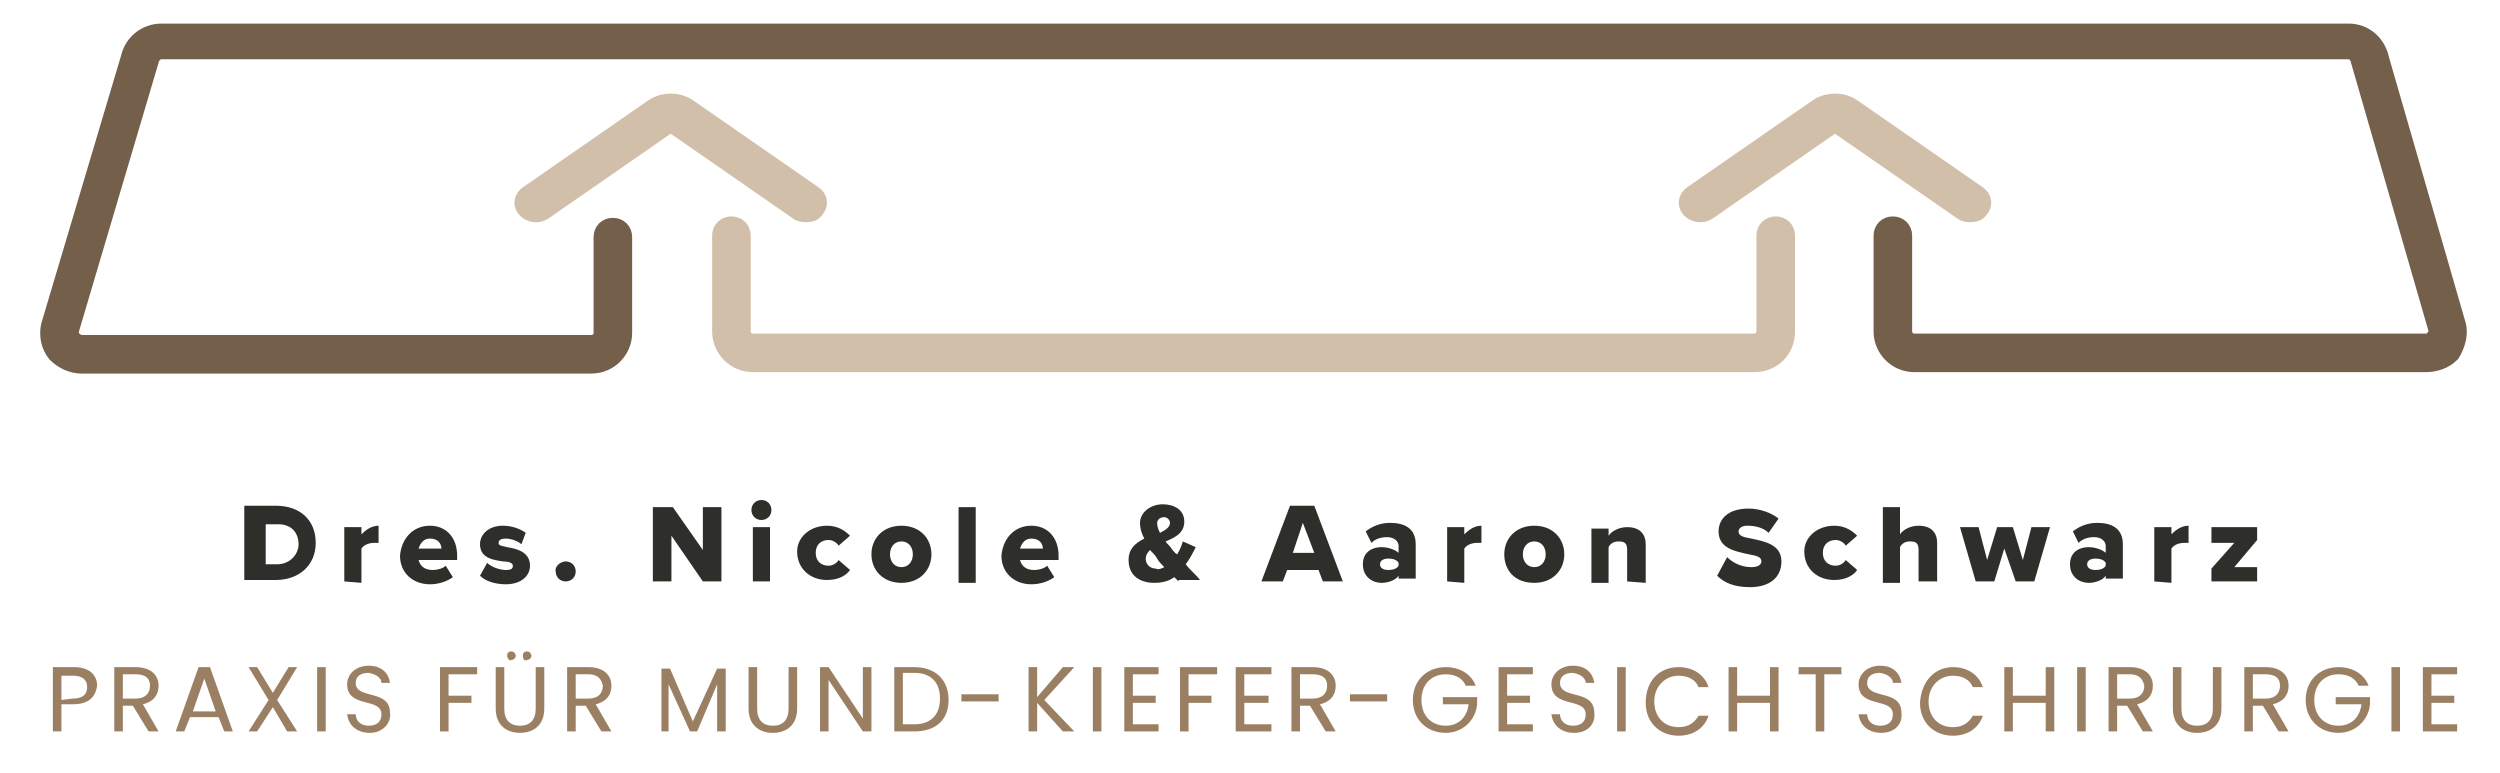
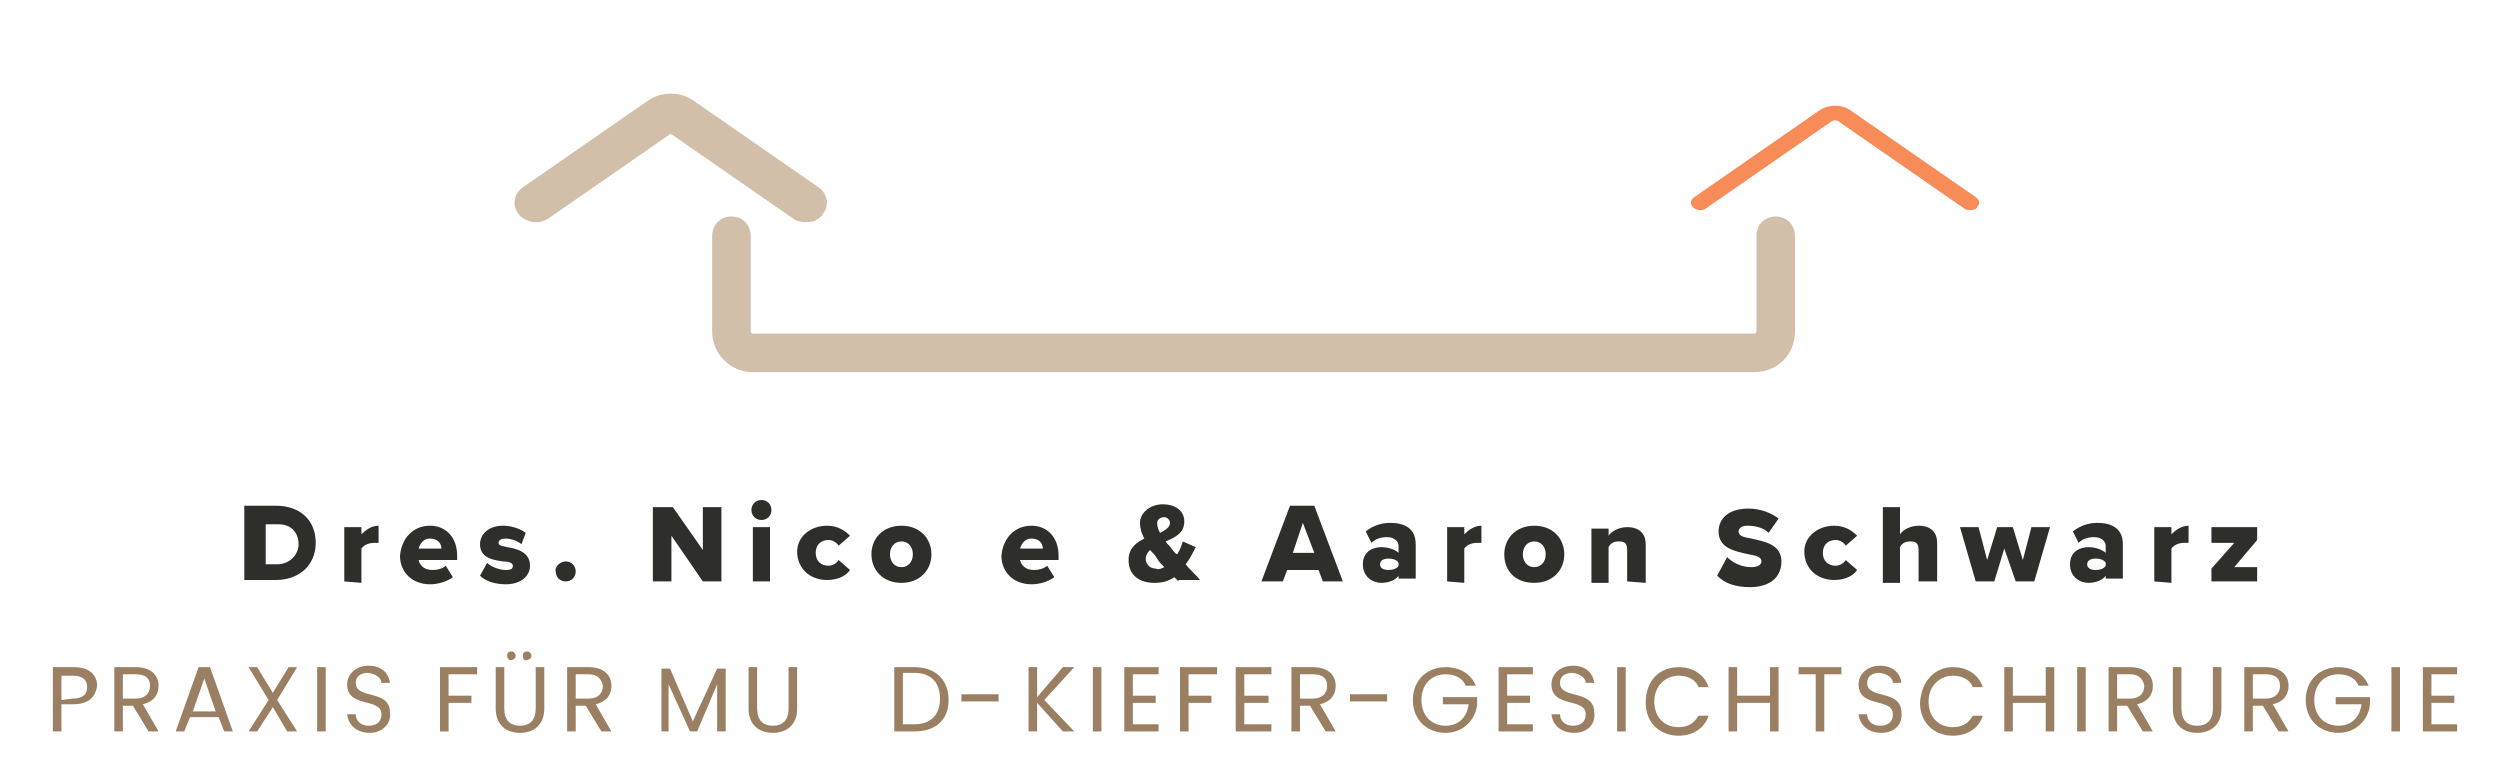
<svg xmlns="http://www.w3.org/2000/svg" version="1.1" id="Ebene_1" x="0px" y="0px" viewBox="0 0 175 54.1" style="enable-background:new 0 0 175 54.1;" xml:space="preserve">
  <style type="text/css">
	.st0{fill:#2E2E2B;}
	.st1{fill:#9A7F63;}
	.st2{fill:#F78C59;}
	.st3{fill:none;stroke:#D2BFAA;stroke-width:1.7;stroke-miterlimit:10;}
	.st4{fill:none;stroke:#745F4B;stroke-width:1.7;stroke-miterlimit:10;}
</style>
  <g id="Ebene_1_00000164483567286022944040000012530662524604195476_">
    <g>
      <path class="st0" d="M18.5,39.5h0.9c0.9,0,1.5-0.7,1.5-1.4c0-0.8-0.5-1.4-1.4-1.4h-0.9v2.8H18.5z M17.1,40.7v-5.3h2.2    c1.7,0,2.8,1,2.8,2.6s-1.2,2.6-2.8,2.6h-2.2V40.7z" />
      <path class="st0" d="M24.1,40.7v-3.8h1.2v0.5c0.3-0.3,0.7-0.6,1.2-0.6V38c-0.1,0-0.2,0-0.3,0c-0.3,0-0.7,0.1-0.9,0.4v2.4    L24.1,40.7L24.1,40.7z" />
      <path class="st0" d="M29.3,38.4h1.6c0-0.3-0.2-0.7-0.8-0.7C29.6,37.7,29.4,38.1,29.3,38.4 M30.1,36.8c1.1,0,1.9,0.8,1.9,2.1v0.3    h-2.7c0.1,0.4,0.4,0.7,1,0.7c0.3,0,0.7-0.1,0.9-0.3l0.5,0.8c-0.4,0.3-1,0.5-1.6,0.5c-1.2,0-2.1-0.8-2.1-2    C28.1,37.7,28.9,36.8,30.1,36.8" />
      <path class="st0" d="M34.1,39.4c0.3,0.3,0.9,0.5,1.3,0.5c0.4,0,0.5-0.1,0.5-0.3c0-0.2-0.3-0.3-0.7-0.3c-0.6-0.1-1.6-0.2-1.6-1.2    c0-0.7,0.6-1.3,1.6-1.3c0.6,0,1.2,0.2,1.6,0.5l-0.3,0.8c-0.2-0.2-0.7-0.4-1.1-0.4c-0.3,0-0.5,0.1-0.5,0.3c0,0.2,0.2,0.2,0.6,0.3    c0.6,0.1,1.6,0.3,1.6,1.3c0,0.7-0.6,1.3-1.7,1.3c-0.7,0-1.4-0.2-1.8-0.6L34.1,39.4z" />
      <path class="st0" d="M39.6,39.3c0.4,0,0.7,0.3,0.7,0.7c0,0.4-0.3,0.7-0.7,0.7s-0.7-0.3-0.7-0.7C38.8,39.7,39.2,39.3,39.6,39.3" />
    </g>
    <polygon class="st0" points="49.2,40.7 47,37.5 47,40.7 45.7,40.7 45.7,35.5 47.1,35.5 49.2,38.5 49.2,35.5 50.5,35.5 50.5,40.7     " />
    <g>
      <path class="st0" d="M52.7,36.9h1.2v3.8h-1.2V36.9z M52.6,35.7c0-0.4,0.3-0.7,0.7-0.7s0.7,0.3,0.7,0.7c0,0.4-0.3,0.7-0.7,0.7    C52.9,36.4,52.6,36.1,52.6,35.7" />
      <path class="st0" d="M57.9,36.8c0.8,0,1.3,0.4,1.6,0.7l-0.8,0.7c-0.1-0.2-0.4-0.4-0.7-0.4c-0.5,0-0.9,0.3-0.9,0.9s0.4,0.9,0.9,0.9    c0.3,0,0.6-0.2,0.7-0.4l0.8,0.7c-0.2,0.3-0.7,0.7-1.6,0.7c-1.2,0-2.1-0.8-2.1-2C55.8,37.6,56.7,36.8,57.9,36.8" />
      <path class="st0" d="M63.9,38.8c0-0.5-0.3-0.9-0.8-0.9s-0.8,0.4-0.8,0.9s0.3,0.9,0.8,0.9C63.6,39.7,63.9,39.3,63.9,38.8 M61,38.8    c0-1.1,0.8-2,2.1-2c1.3,0,2.1,0.9,2.1,2s-0.8,2-2.1,2C61.8,40.8,61,39.9,61,38.8" />
    </g>
-     <rect x="67.1" y="35.5" class="st0" width="1.2" height="5.3" />
    <g>
      <path class="st0" d="M71.4,38.4H73c0-0.3-0.2-0.7-0.8-0.7C71.7,37.7,71.5,38.1,71.4,38.4 M72.2,36.8c1.1,0,1.9,0.8,1.9,2.1v0.3    h-2.7c0.1,0.4,0.4,0.7,1,0.7c0.3,0,0.7-0.1,0.9-0.3l0.5,0.8c-0.4,0.3-1,0.5-1.6,0.5c-1.2,0-2.1-0.8-2.1-2    C70.2,37.7,71,36.8,72.2,36.8" />
      <path class="st0" d="M81.2,37.3c0.4-0.2,0.7-0.4,0.7-0.7c0-0.2-0.2-0.4-0.4-0.4c-0.3,0-0.5,0.2-0.5,0.4    C81,36.9,81.1,37.1,81.2,37.3 M81.5,39.7c-0.2-0.2-0.4-0.4-0.5-0.6s-0.3-0.4-0.5-0.6c-0.2,0.2-0.3,0.4-0.3,0.6    c0,0.4,0.3,0.7,0.7,0.7C81.1,39.9,81.3,39.8,81.5,39.7 M82.5,40.7c-0.1-0.1-0.2-0.2-0.3-0.3c-0.4,0.3-0.9,0.4-1.4,0.4    c-1,0-1.8-0.5-1.8-1.6c0-0.8,0.5-1.2,1.1-1.5c-0.2-0.4-0.3-0.7-0.3-1.1c0-0.7,0.7-1.3,1.6-1.3c0.8,0,1.5,0.4,1.5,1.2    c0,0.8-0.6,1.1-1.3,1.4c0.1,0.2,0.3,0.3,0.4,0.5c0.1,0.1,0.2,0.3,0.4,0.4c0.2-0.3,0.3-0.6,0.4-0.9l0.9,0.4    c-0.2,0.4-0.4,0.8-0.7,1.2c0.3,0.4,0.7,0.7,1,1.1h-1.5V40.7z" />
    </g>
    <path class="st0" d="M91.2,36.6l-0.7,2.1H92L91.2,36.6z M92.6,40.7l-0.3-0.8h-2.2l-0.3,0.8h-1.5l2-5.3H92l2,5.3H92.6z" />
    <g>
      <path class="st0" d="M97.9,39.4c-0.1-0.2-0.4-0.3-0.7-0.3c-0.3,0-0.6,0.1-0.6,0.4s0.3,0.4,0.6,0.4c0.3,0,0.6-0.1,0.7-0.3V39.4z     M97.9,40.7v-0.4c-0.2,0.3-0.7,0.5-1.2,0.5c-0.6,0-1.3-0.4-1.3-1.3s0.7-1.2,1.3-1.2c0.5,0,1,0.2,1.2,0.4v-0.5    c0-0.3-0.3-0.6-0.8-0.6c-0.4,0-0.8,0.1-1.1,0.4l-0.4-0.8c0.5-0.4,1.1-0.6,1.7-0.6c0.9,0,1.8,0.3,1.8,1.5v2.4h-1.2V40.7z" />
      <path class="st0" d="M101.3,40.7v-3.8h1.2v0.5c0.3-0.3,0.7-0.6,1.2-0.6V38c-0.1,0-0.2,0-0.3,0c-0.3,0-0.7,0.1-0.9,0.4v2.4    L101.3,40.7L101.3,40.7z" />
      <path class="st0" d="M108.2,38.8c0-0.5-0.3-0.9-0.8-0.9s-0.8,0.4-0.8,0.9s0.3,0.9,0.8,0.9C107.9,39.7,108.2,39.3,108.2,38.8     M105.3,38.8c0-1.1,0.8-2,2.1-2c1.3,0,2.1,0.9,2.1,2s-0.8,2-2.1,2C106,40.8,105.3,39.9,105.3,38.8" />
      <path class="st0" d="M113.9,40.7v-2.2c0-0.5-0.2-0.6-0.6-0.6s-0.6,0.2-0.7,0.4v2.5h-1.2V37h1.2v0.5c0.2-0.3,0.7-0.6,1.3-0.6    c0.9,0,1.3,0.5,1.3,1.2v2.7L113.9,40.7L113.9,40.7z" />
      <path class="st0" d="M120.9,39c0.4,0.4,1,0.7,1.7,0.7c0.5,0,0.7-0.2,0.7-0.4c0-0.3-0.3-0.4-0.9-0.5c-0.9-0.2-2.1-0.4-2.1-1.6    c0-0.9,0.7-1.6,2.1-1.6c0.8,0,1.6,0.3,2.1,0.7l-0.7,1c-0.4-0.4-1-0.5-1.5-0.5c-0.4,0-0.6,0.2-0.6,0.4c0,0.3,0.3,0.4,0.9,0.5    c0.9,0.2,2.1,0.4,2.1,1.6c0,1.1-0.8,1.8-2.2,1.8c-1.1,0-1.8-0.3-2.3-0.8L120.9,39z" />
      <path class="st0" d="M128.4,36.8c0.8,0,1.3,0.4,1.6,0.7l-0.8,0.7c-0.1-0.2-0.4-0.4-0.7-0.4c-0.5,0-0.9,0.3-0.9,0.9    s0.4,0.9,0.9,0.9c0.3,0,0.6-0.2,0.7-0.4l0.8,0.7c-0.2,0.3-0.7,0.7-1.6,0.7c-1.2,0-2.1-0.8-2.1-2C126.3,37.6,127.2,36.8,128.4,36.8    " />
      <path class="st0" d="M134.3,40.7v-2.2c0-0.5-0.2-0.6-0.6-0.6c-0.4,0-0.6,0.2-0.7,0.4v2.5h-1.2v-5.3h1.2v1.9    c0.2-0.3,0.7-0.6,1.3-0.6c0.9,0,1.3,0.5,1.3,1.2v2.7H134.3z" />
    </g>
    <polygon class="st0" points="141.1,40.7 140.3,38.4 139.6,40.7 138.3,40.7 137.2,36.9 138.5,36.9 139.1,39.2 139.8,36.9    140.9,36.9 141.6,39.2 142.2,36.9 143.5,36.9 142.4,40.7  " />
    <g>
      <path class="st0" d="M147.4,39.4c-0.1-0.2-0.4-0.3-0.7-0.3s-0.6,0.1-0.6,0.4s0.3,0.4,0.6,0.4s0.6-0.1,0.7-0.3V39.4z M147.4,40.7    v-0.4c-0.2,0.3-0.7,0.5-1.2,0.5c-0.6,0-1.3-0.4-1.3-1.3s0.7-1.2,1.3-1.2c0.5,0,1,0.2,1.2,0.4v-0.5c0-0.3-0.3-0.6-0.8-0.6    c-0.4,0-0.8,0.1-1.1,0.4l-0.4-0.8c0.5-0.4,1.1-0.6,1.7-0.6c0.9,0,1.8,0.3,1.8,1.5v2.4h-1.2V40.7z" />
      <path class="st0" d="M150.8,40.7v-3.8h1.2v0.5c0.3-0.3,0.7-0.6,1.2-0.6V38c-0.1,0-0.2,0-0.3,0c-0.3,0-0.7,0.1-0.9,0.4v2.4    L150.8,40.7L150.8,40.7z" />
    </g>
    <polygon class="st0" points="154.8,40.7 154.8,39.8 156.4,38 154.8,38 154.8,36.9 158,36.9 158,37.8 156.4,39.7 158,39.7 158,40.7     " />
    <g>
      <g>
        <path class="st1" d="M5.1,48.9c0.7,0,1-0.3,1-0.8s-0.3-0.8-1-0.8H4.3V49L5.1,48.9L5.1,48.9z M5.1,49.3H4.3v1.9H3.7v-4.5h1.5     c1.1,0,1.6,0.6,1.6,1.3C6.7,48.7,6.3,49.3,5.1,49.3" />
        <path class="st1" d="M9.5,47.2H8.6v1.7h0.9c0.7,0,1-0.4,1-0.9C10.5,47.5,10.2,47.2,9.5,47.2 M9.5,46.7c1.1,0,1.6,0.6,1.6,1.3     c0,0.6-0.3,1.1-1.1,1.3l1.1,1.9h-0.7l-1.1-1.8H8.6v1.8H8v-4.5C8,46.7,9.5,46.7,9.5,46.7z" />
      </g>
      <path class="st1" d="M14.3,47.5l0.8,2.3h-1.6L14.3,47.5z M13.9,46.7l-1.6,4.5h0.6l0.4-1h2l0.4,1h0.6l-1.6-4.5H13.9z" />
      <polygon class="st1" points="20.2,46.7 19.1,48.5 18,46.7 17.4,46.7 18.8,49 17.4,51.2 18,51.2 19.1,49.5 20.1,51.2 20.8,51.2     19.4,49 20.8,46.7   " />
      <rect x="22.2" y="46.7" class="st1" width="0.6" height="4.5" />
      <g>
        <path class="st1" d="M25.9,51.3c-0.9,0-1.5-0.5-1.6-1.3h0.6c0,0.4,0.3,0.8,0.9,0.8s0.9-0.3,0.9-0.8c0-1.2-2.4-0.4-2.4-2.1     c0-0.7,0.6-1.3,1.5-1.3s1.4,0.5,1.5,1.2h-0.6c0-0.3-0.3-0.6-0.9-0.7c-0.5,0-0.9,0.2-0.9,0.7c0,1.2,2.4,0.4,2.4,2.1     C27.4,50.6,26.8,51.3,25.9,51.3" />
      </g>
      <polygon class="st1" points="30.8,46.7 30.8,51.2 31.4,51.2 31.4,49.2 33,49.2 33,48.7 31.4,48.7 31.4,47.2 33.4,47.2 33.4,46.7       " />
      <g>
        <path class="st1" d="M36.6,45.9c0-0.2,0.1-0.3,0.3-0.3s0.3,0.2,0.3,0.3c0,0.2-0.2,0.3-0.3,0.3C36.7,46.3,36.6,46.1,36.6,45.9      M35.5,45.9c0-0.2,0.1-0.3,0.3-0.3s0.3,0.2,0.3,0.3c0,0.2-0.2,0.3-0.3,0.3C35.7,46.3,35.5,46.1,35.5,45.9 M34.7,46.7h0.6v2.9     c0,0.8,0.4,1.2,1.1,1.2c0.7,0,1.1-0.4,1.1-1.2v-2.9h0.6v2.9c0,1.2-0.8,1.7-1.7,1.7s-1.7-0.5-1.7-1.7     C34.7,49.6,34.7,46.7,34.7,46.7z" />
        <path class="st1" d="M41.2,47.2h-0.9v1.7h0.9c0.7,0,1-0.4,1-0.9C42.1,47.5,41.8,47.2,41.2,47.2 M41.2,46.7c1.1,0,1.6,0.6,1.6,1.3     c0,0.6-0.3,1.1-1.1,1.3l1.1,1.9h-0.7L41,49.4h-0.7v1.8h-0.6v-4.5C39.7,46.7,41.2,46.7,41.2,46.7z" />
      </g>
      <polygon class="st1" points="50.2,46.8 48.5,50.5 46.9,46.8 46.3,46.8 46.3,51.2 46.8,51.2 46.8,47.9 48.3,51.2 48.8,51.2     50.2,47.9 50.2,51.2 50.8,51.2 50.8,46.8   " />
      <g>
        <path class="st1" d="M52.4,46.7H53v2.9c0,0.8,0.4,1.2,1.1,1.2s1.1-0.4,1.1-1.2v-2.9h0.6v2.9c0,1.2-0.8,1.7-1.7,1.7     s-1.7-0.5-1.7-1.7C52.4,49.6,52.4,46.7,52.4,46.7z" />
      </g>
-       <polygon class="st1" points="60.4,46.7 60.4,50.3 58,46.7 57.4,46.7 57.4,51.2 58,51.2 58,47.6 60.4,51.2 61,51.2 61,46.7   " />
      <g>
        <path class="st1" d="M64,50.7c1.2,0,1.8-0.7,1.8-1.8s-0.6-1.8-1.8-1.8h-0.8v3.6C63.2,50.7,64,50.7,64,50.7z M66.4,49     c0,1.4-0.9,2.2-2.4,2.2h-1.4v-4.5H64C65.5,46.7,66.4,47.6,66.4,49" />
      </g>
      <rect x="67.3" y="48.6" class="st1" width="2.6" height="0.5" />
      <polygon class="st1" points="74.4,46.7 72.6,48.8 72.6,46.7 72,46.7 72,51.2 72.6,51.2 72.6,49.2 74.4,51.2 75.2,51.2 73.1,49     75.2,46.7   " />
      <rect x="76.5" y="46.7" class="st1" width="0.6" height="4.5" />
      <polygon class="st1" points="78.7,46.7 78.7,51.2 81.1,51.2 81.1,50.7 79.3,50.7 79.3,49.2 80.9,49.2 80.9,48.7 79.3,48.7     79.3,47.2 81.1,47.2 81.1,46.7   " />
      <polygon class="st1" points="82.6,46.7 82.6,51.2 83.2,51.2 83.2,49.2 84.8,49.2 84.8,48.7 83.2,48.7 83.2,47.2 85.2,47.2     85.2,46.7   " />
      <polygon class="st1" points="86.5,46.7 86.5,51.2 89,51.2 89,50.7 87.1,50.7 87.1,49.2 88.8,49.2 88.8,48.7 87.1,48.7 87.1,47.2     89,47.2 89,46.7   " />
      <g>
        <path class="st1" d="M91.9,47.2H91v1.7h0.9c0.7,0,1-0.4,1-0.9C92.9,47.5,92.6,47.2,91.9,47.2 M91.9,46.7c1.1,0,1.6,0.6,1.6,1.3     c0,0.6-0.3,1.1-1.1,1.3l1.1,1.9h-0.7l-1.1-1.8H91v1.8h-0.6v-4.5C90.4,46.7,91.9,46.7,91.9,46.7z" />
      </g>
      <rect x="94.5" y="48.6" class="st1" width="2.6" height="0.5" />
      <g>
        <path class="st1" d="M103.3,48h-0.7c-0.2-0.5-0.7-0.8-1.4-0.8c-1,0-1.7,0.7-1.7,1.8c0,1.1,0.7,1.8,1.7,1.8c0.9,0,1.5-0.6,1.6-1.5     H101v-0.5h2.4v0.5c-0.1,1.1-1,2-2.2,2c-1.3,0-2.3-0.9-2.3-2.3s1-2.3,2.3-2.3C102.2,46.7,103,47.2,103.3,48" />
      </g>
      <polygon class="st1" points="104.9,46.7 104.9,51.2 107.3,51.2 107.3,50.7 105.5,50.7 105.5,49.2 107.1,49.2 107.1,48.7     105.5,48.7 105.5,47.2 107.3,47.2 107.3,46.7   " />
      <g>
        <path class="st1" d="M110.2,51.3c-0.9,0-1.5-0.5-1.6-1.3h0.6c0,0.4,0.3,0.8,0.9,0.8s0.9-0.3,0.9-0.8c0-1.2-2.4-0.4-2.4-2.1     c0-0.7,0.6-1.3,1.5-1.3s1.4,0.5,1.5,1.2H111c0-0.3-0.3-0.6-0.9-0.7c-0.5,0-0.9,0.2-0.9,0.7c0,1.2,2.4,0.4,2.4,2.1     C111.7,50.6,111.2,51.3,110.2,51.3" />
      </g>
      <rect x="113.2" y="46.7" class="st1" width="0.6" height="4.5" />
      <g>
        <path class="st1" d="M117.5,46.7c1,0,1.8,0.5,2.1,1.4h-0.7c-0.2-0.5-0.7-0.8-1.4-0.8c-0.9,0-1.7,0.7-1.7,1.8     c0,1.1,0.7,1.8,1.7,1.8c0.7,0,1.1-0.3,1.4-0.8h0.7c-0.3,0.9-1.1,1.4-2.1,1.4c-1.3,0-2.3-0.9-2.3-2.3     C115.2,47.6,116.2,46.7,117.5,46.7" />
      </g>
      <polygon class="st1" points="123.9,46.7 123.9,48.7 121.6,48.7 121.6,46.7 121,46.7 121,51.2 121.6,51.2 121.6,49.2 123.9,49.2     123.9,51.2 124.5,51.2 124.5,46.7   " />
      <polygon class="st1" points="125.9,46.7 125.9,47.2 127.1,47.2 127.1,51.2 127.7,51.2 127.7,47.2 128.9,47.2 128.9,46.7   " />
      <g>
        <path class="st1" d="M131.7,51.3c-0.9,0-1.5-0.5-1.6-1.3h0.6c0,0.4,0.3,0.8,0.9,0.8c0.6,0,0.9-0.3,0.9-0.8c0-1.2-2.4-0.4-2.4-2.1     c0-0.7,0.6-1.3,1.5-1.3s1.4,0.5,1.5,1.2h-0.6c0-0.3-0.3-0.6-0.9-0.7c-0.5,0-0.9,0.2-0.9,0.7c0,1.2,2.4,0.4,2.4,2.1     C133.2,50.6,132.7,51.3,131.7,51.3" />
        <path class="st1" d="M136.7,46.7c1,0,1.8,0.5,2.1,1.4h-0.7c-0.2-0.5-0.7-0.8-1.4-0.8c-0.9,0-1.7,0.7-1.7,1.8     c0,1.1,0.7,1.8,1.7,1.8c0.7,0,1.1-0.3,1.4-0.8h0.7c-0.3,0.9-1.1,1.4-2.1,1.4c-1.3,0-2.3-0.9-2.3-2.3     C134.5,47.6,135.5,46.7,136.7,46.7" />
      </g>
      <polygon class="st1" points="143.2,46.7 143.2,48.7 140.9,48.7 140.9,46.7 140.3,46.7 140.3,51.2 140.9,51.2 140.9,49.2     143.2,49.2 143.2,51.2 143.8,51.2 143.8,46.7   " />
      <rect x="145.4" y="46.7" class="st1" width="0.6" height="4.5" />
      <g>
        <path class="st1" d="M149.1,47.2h-0.9v1.7h0.9c0.7,0,1-0.4,1-0.9C150,47.5,149.7,47.2,149.1,47.2 M149.1,46.7     c1.1,0,1.6,0.6,1.6,1.3c0,0.6-0.3,1.1-1.1,1.3l1.1,1.9H150l-1.1-1.8h-0.7v1.8h-0.6v-4.5C147.6,46.7,149.1,46.7,149.1,46.7z" />
        <path class="st1" d="M152.1,46.7h0.6v2.9c0,0.8,0.4,1.2,1.1,1.2s1.1-0.4,1.1-1.2v-2.9h0.6v2.9c0,1.2-0.8,1.7-1.7,1.7     s-1.7-0.5-1.7-1.7L152.1,46.7L152.1,46.7z" />
        <path class="st1" d="M158.6,47.2h-0.9v1.7h0.9c0.7,0,1-0.4,1-0.9C159.6,47.5,159.3,47.2,158.6,47.2 M158.6,46.7     c1.1,0,1.6,0.6,1.6,1.3c0,0.6-0.3,1.1-1.1,1.3l1.1,1.9h-0.7l-1.1-1.8h-0.7v1.8h-0.6v-4.5C157.1,46.7,158.6,46.7,158.6,46.7z" />
        <path class="st1" d="M165.8,48h-0.7c-0.2-0.5-0.7-0.8-1.4-0.8c-1,0-1.7,0.7-1.7,1.8c0,1.1,0.7,1.8,1.7,1.8c0.9,0,1.5-0.6,1.6-1.5     h-1.8v-0.5h2.4v0.5c-0.1,1.1-1,2-2.2,2c-1.3,0-2.3-0.9-2.3-2.3s1-2.3,2.3-2.3C164.7,46.7,165.5,47.2,165.8,48" />
      </g>
      <rect x="167.4" y="46.7" class="st1" width="0.6" height="4.5" />
      <polygon class="st1" points="169.6,46.7 169.6,51.2 172,51.2 172,50.7 170.2,50.7 170.2,49.2 171.8,49.2 171.8,48.7 170.2,48.7     170.2,47.2 172,47.2 172,46.7   " />
    </g>
    <path class="st2" d="M137.9,14.7c-0.1,0-0.3,0-0.4-0.1l-8.8-6.1c-0.1-0.1-0.4-0.1-0.5,0l-8.8,6.1c-0.3,0.2-0.7,0.1-0.9-0.1   c-0.2-0.2-0.2-0.5,0.1-0.7l8.8-6.1c0.6-0.4,1.5-0.4,2.1,0l8.8,6.1c0.3,0.2,0.3,0.5,0.1,0.7C138.3,14.7,138.1,14.7,137.9,14.7" />
-     <path class="st3" d="M137.9,14.7c-0.1,0-0.3,0-0.4-0.1l-8.8-6.1c-0.1-0.1-0.4-0.1-0.5,0l-8.8,6.1c-0.3,0.2-0.7,0.1-0.9-0.1   c-0.2-0.2-0.2-0.5,0.1-0.7l8.8-6.1c0.6-0.4,1.5-0.4,2.1,0l8.8,6.1c0.3,0.2,0.3,0.5,0.1,0.7C138.3,14.7,138.1,14.7,137.9,14.7z" />
    <path class="st2" d="M122.8,25.2H52.7c-1.1,0-2-0.9-2-2v-6.7c0-0.3,0.2-0.5,0.5-0.5s0.5,0.2,0.5,0.5v6.7c0,0.5,0.4,1,1,1h70.1   c0.5,0,1-0.4,1-1v-6.7c0-0.3,0.2-0.5,0.5-0.5s0.5,0.2,0.5,0.5v6.7C124.8,24.4,123.9,25.2,122.8,25.2" />
    <path class="st3" d="M122.8,25.2H52.7c-1.1,0-2-0.9-2-2v-6.7c0-0.3,0.2-0.5,0.5-0.5s0.5,0.2,0.5,0.5v6.7c0,0.5,0.4,1,1,1h70.1   c0.5,0,1-0.4,1-1v-6.7c0-0.3,0.2-0.5,0.5-0.5s0.5,0.2,0.5,0.5v6.7C124.8,24.4,123.9,25.2,122.8,25.2z" />
-     <path class="st4" d="M169.8,25.2H134c-1.1,0-2-0.9-2-2v-6.7c0-0.3,0.2-0.5,0.5-0.5s0.5,0.2,0.5,0.5v6.7c0,0.5,0.4,1,1,1h35.8   c0.3,0,0.6-0.1,0.8-0.4c0.2-0.2,0.3-0.6,0.2-0.9l0,0l-5.4-18.7c-0.1-0.5-0.5-0.9-1-0.9H11.3c-0.5,0-0.9,0.4-1,0.8L4.7,23   c-0.1,0.3,0,0.6,0.2,0.9c0.2,0.2,0.5,0.4,0.8,0.4h35.7c0.5,0,1-0.4,1-1v-6.7c0-0.3,0.2-0.5,0.5-0.5s0.5,0.2,0.5,0.5v6.7   c0,1.1-0.9,2-2,2H5.7c-0.6,0-1.2-0.3-1.6-0.7c-0.4-0.5-0.5-1.1-0.4-1.7L9.3,4.1c0.2-0.9,1-1.6,2-1.6h153.1c1,0,1.8,0.7,2,1.7l0,0   l5.4,18.7c0.1,0.6-0.1,1.2-0.4,1.7C171,25,170.4,25.2,169.8,25.2z" />
    <path class="st2" d="M56.4,14.7c-0.1,0-0.3,0-0.4-0.1l-8.8-6.1c-0.1-0.1-0.4-0.1-0.5,0l-8.8,6.1c-0.3,0.2-0.7,0.1-0.9-0.1   c-0.2-0.2-0.2-0.5,0.1-0.7l8.8-6.1c0.6-0.4,1.5-0.4,2.1,0l8.8,6.1c0.3,0.2,0.3,0.5,0.1,0.7C56.8,14.7,56.6,14.7,56.4,14.7" />
    <path class="st3" d="M56.4,14.7c-0.1,0-0.3,0-0.4-0.1l-8.8-6.1c-0.1-0.1-0.4-0.1-0.5,0l-8.8,6.1c-0.3,0.2-0.7,0.1-0.9-0.1   c-0.2-0.2-0.2-0.5,0.1-0.7l8.8-6.1c0.6-0.4,1.5-0.4,2.1,0l8.8,6.1c0.3,0.2,0.3,0.5,0.1,0.7C56.8,14.7,56.6,14.7,56.4,14.7z" />
  </g>
  <g id="Ebene_2_00000117673603694638465550000001868755078844951703_">
</g>
</svg>